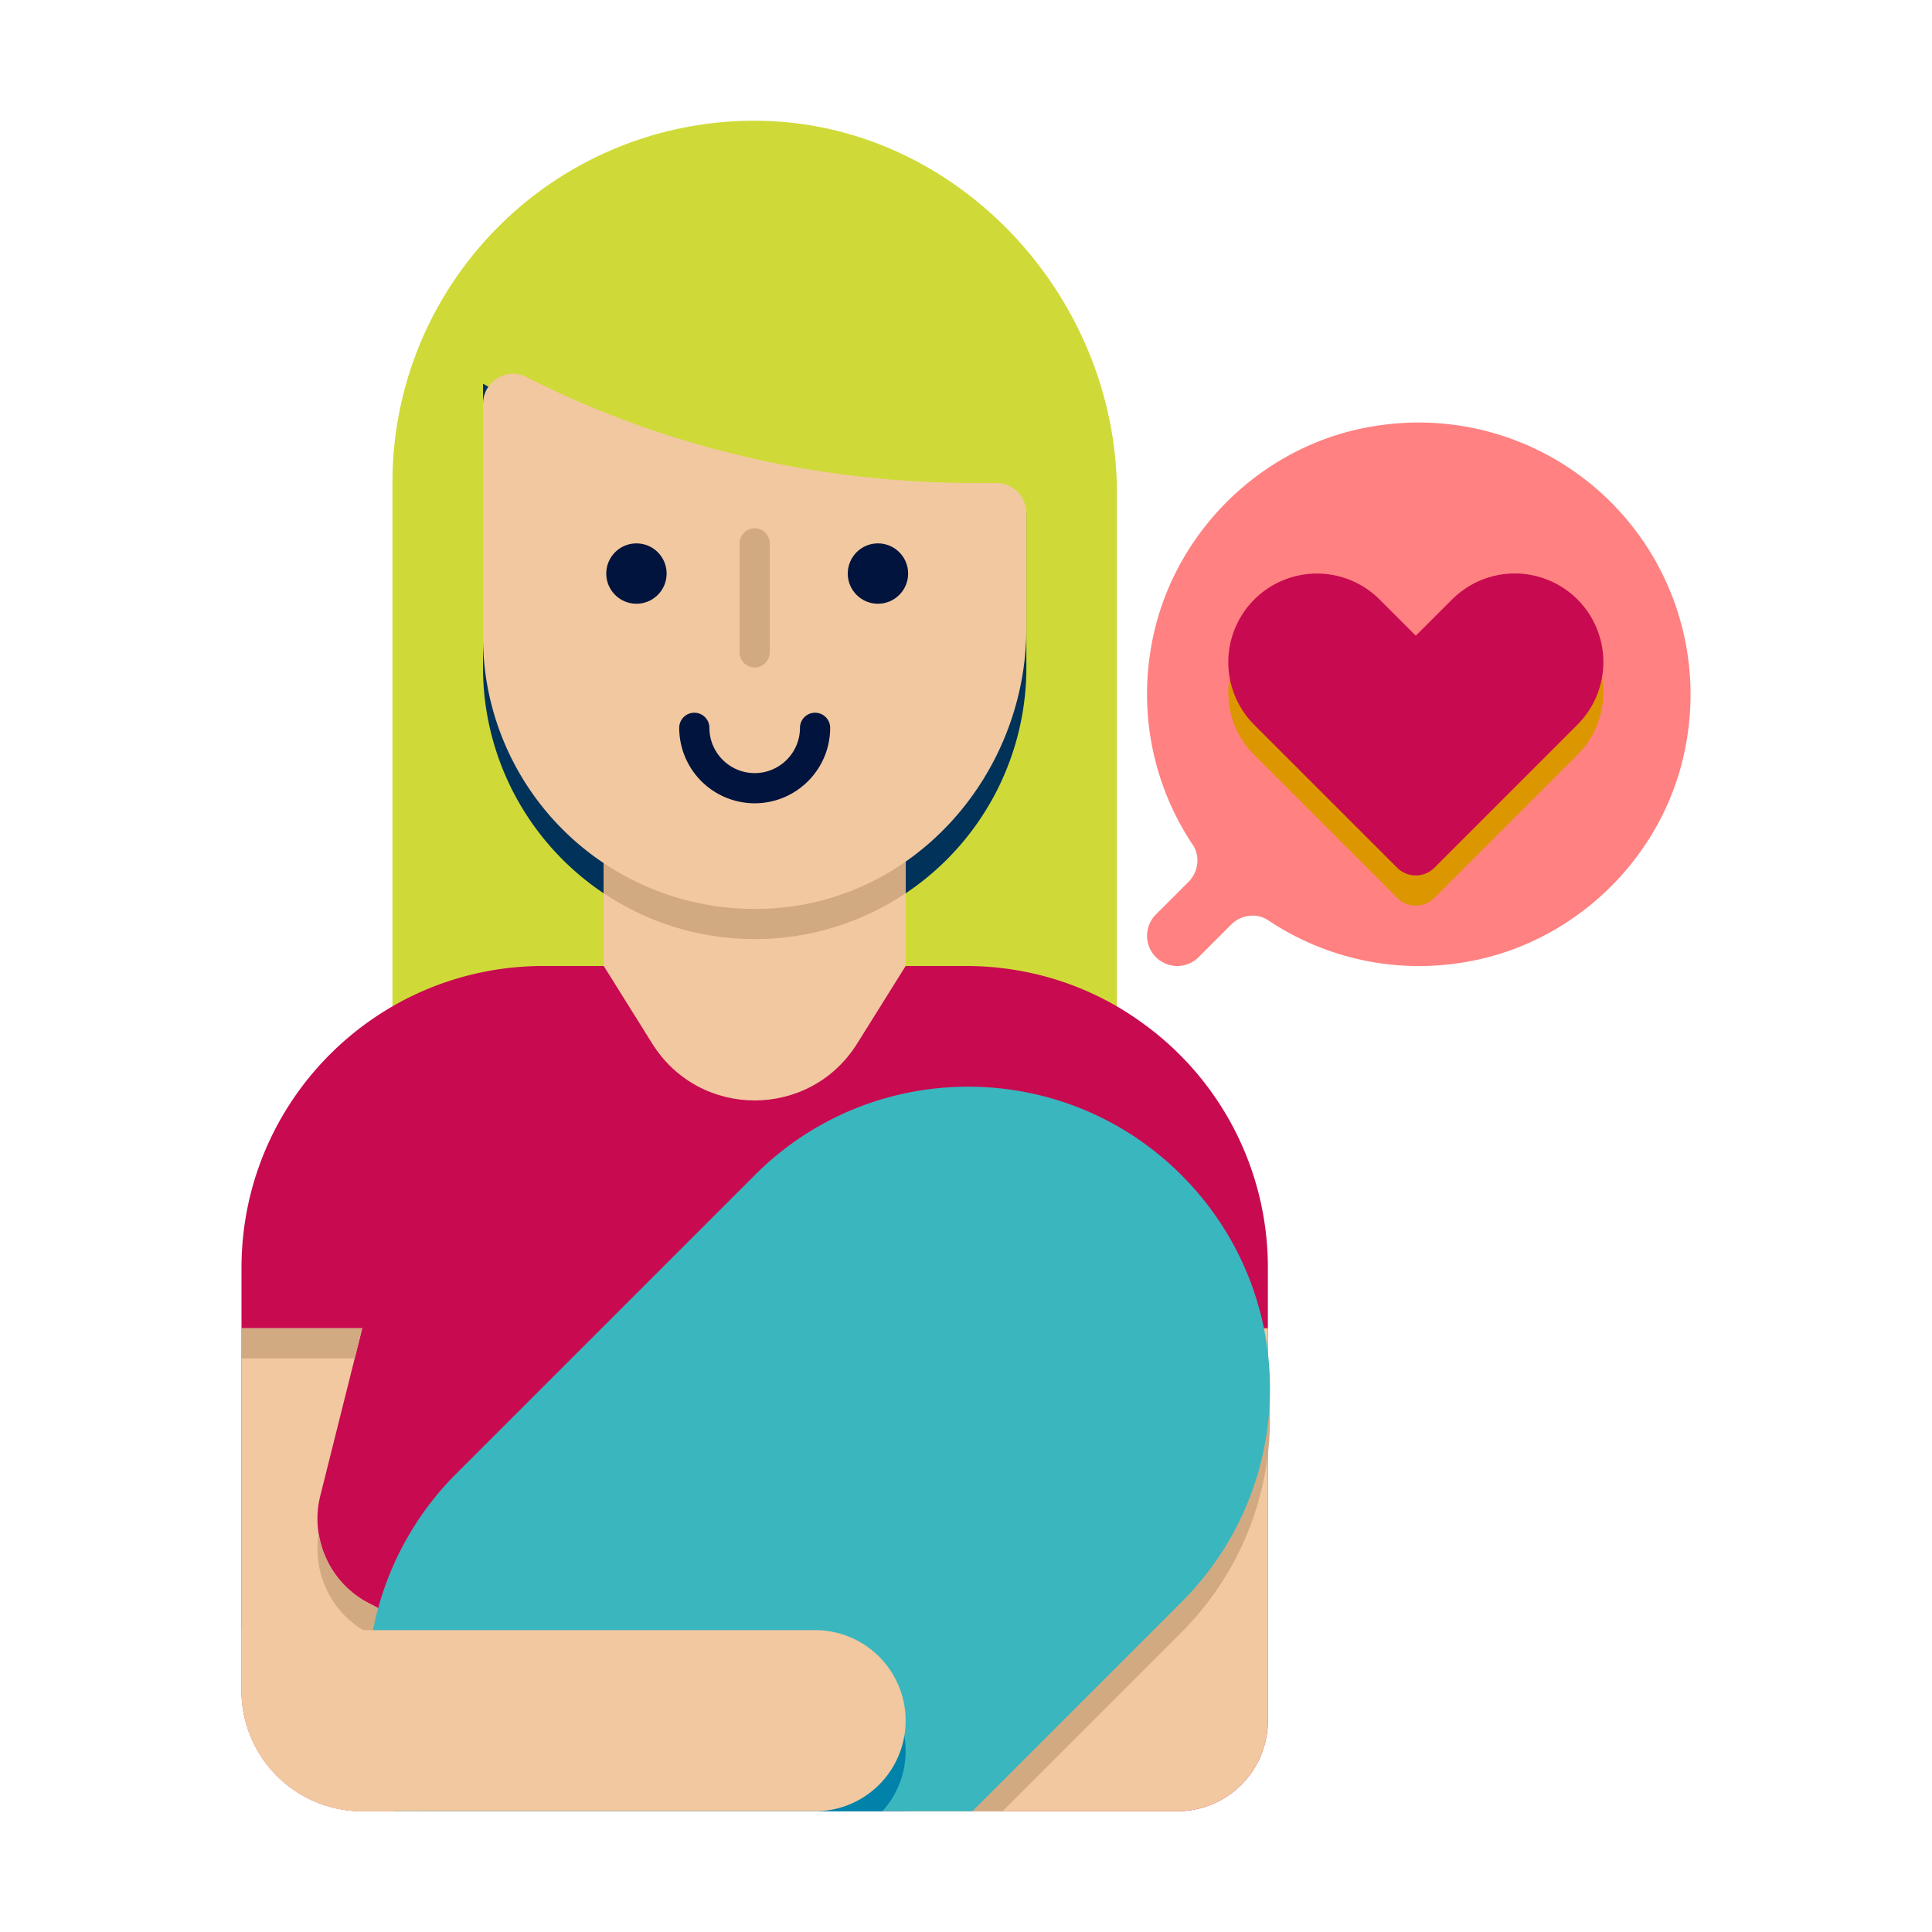
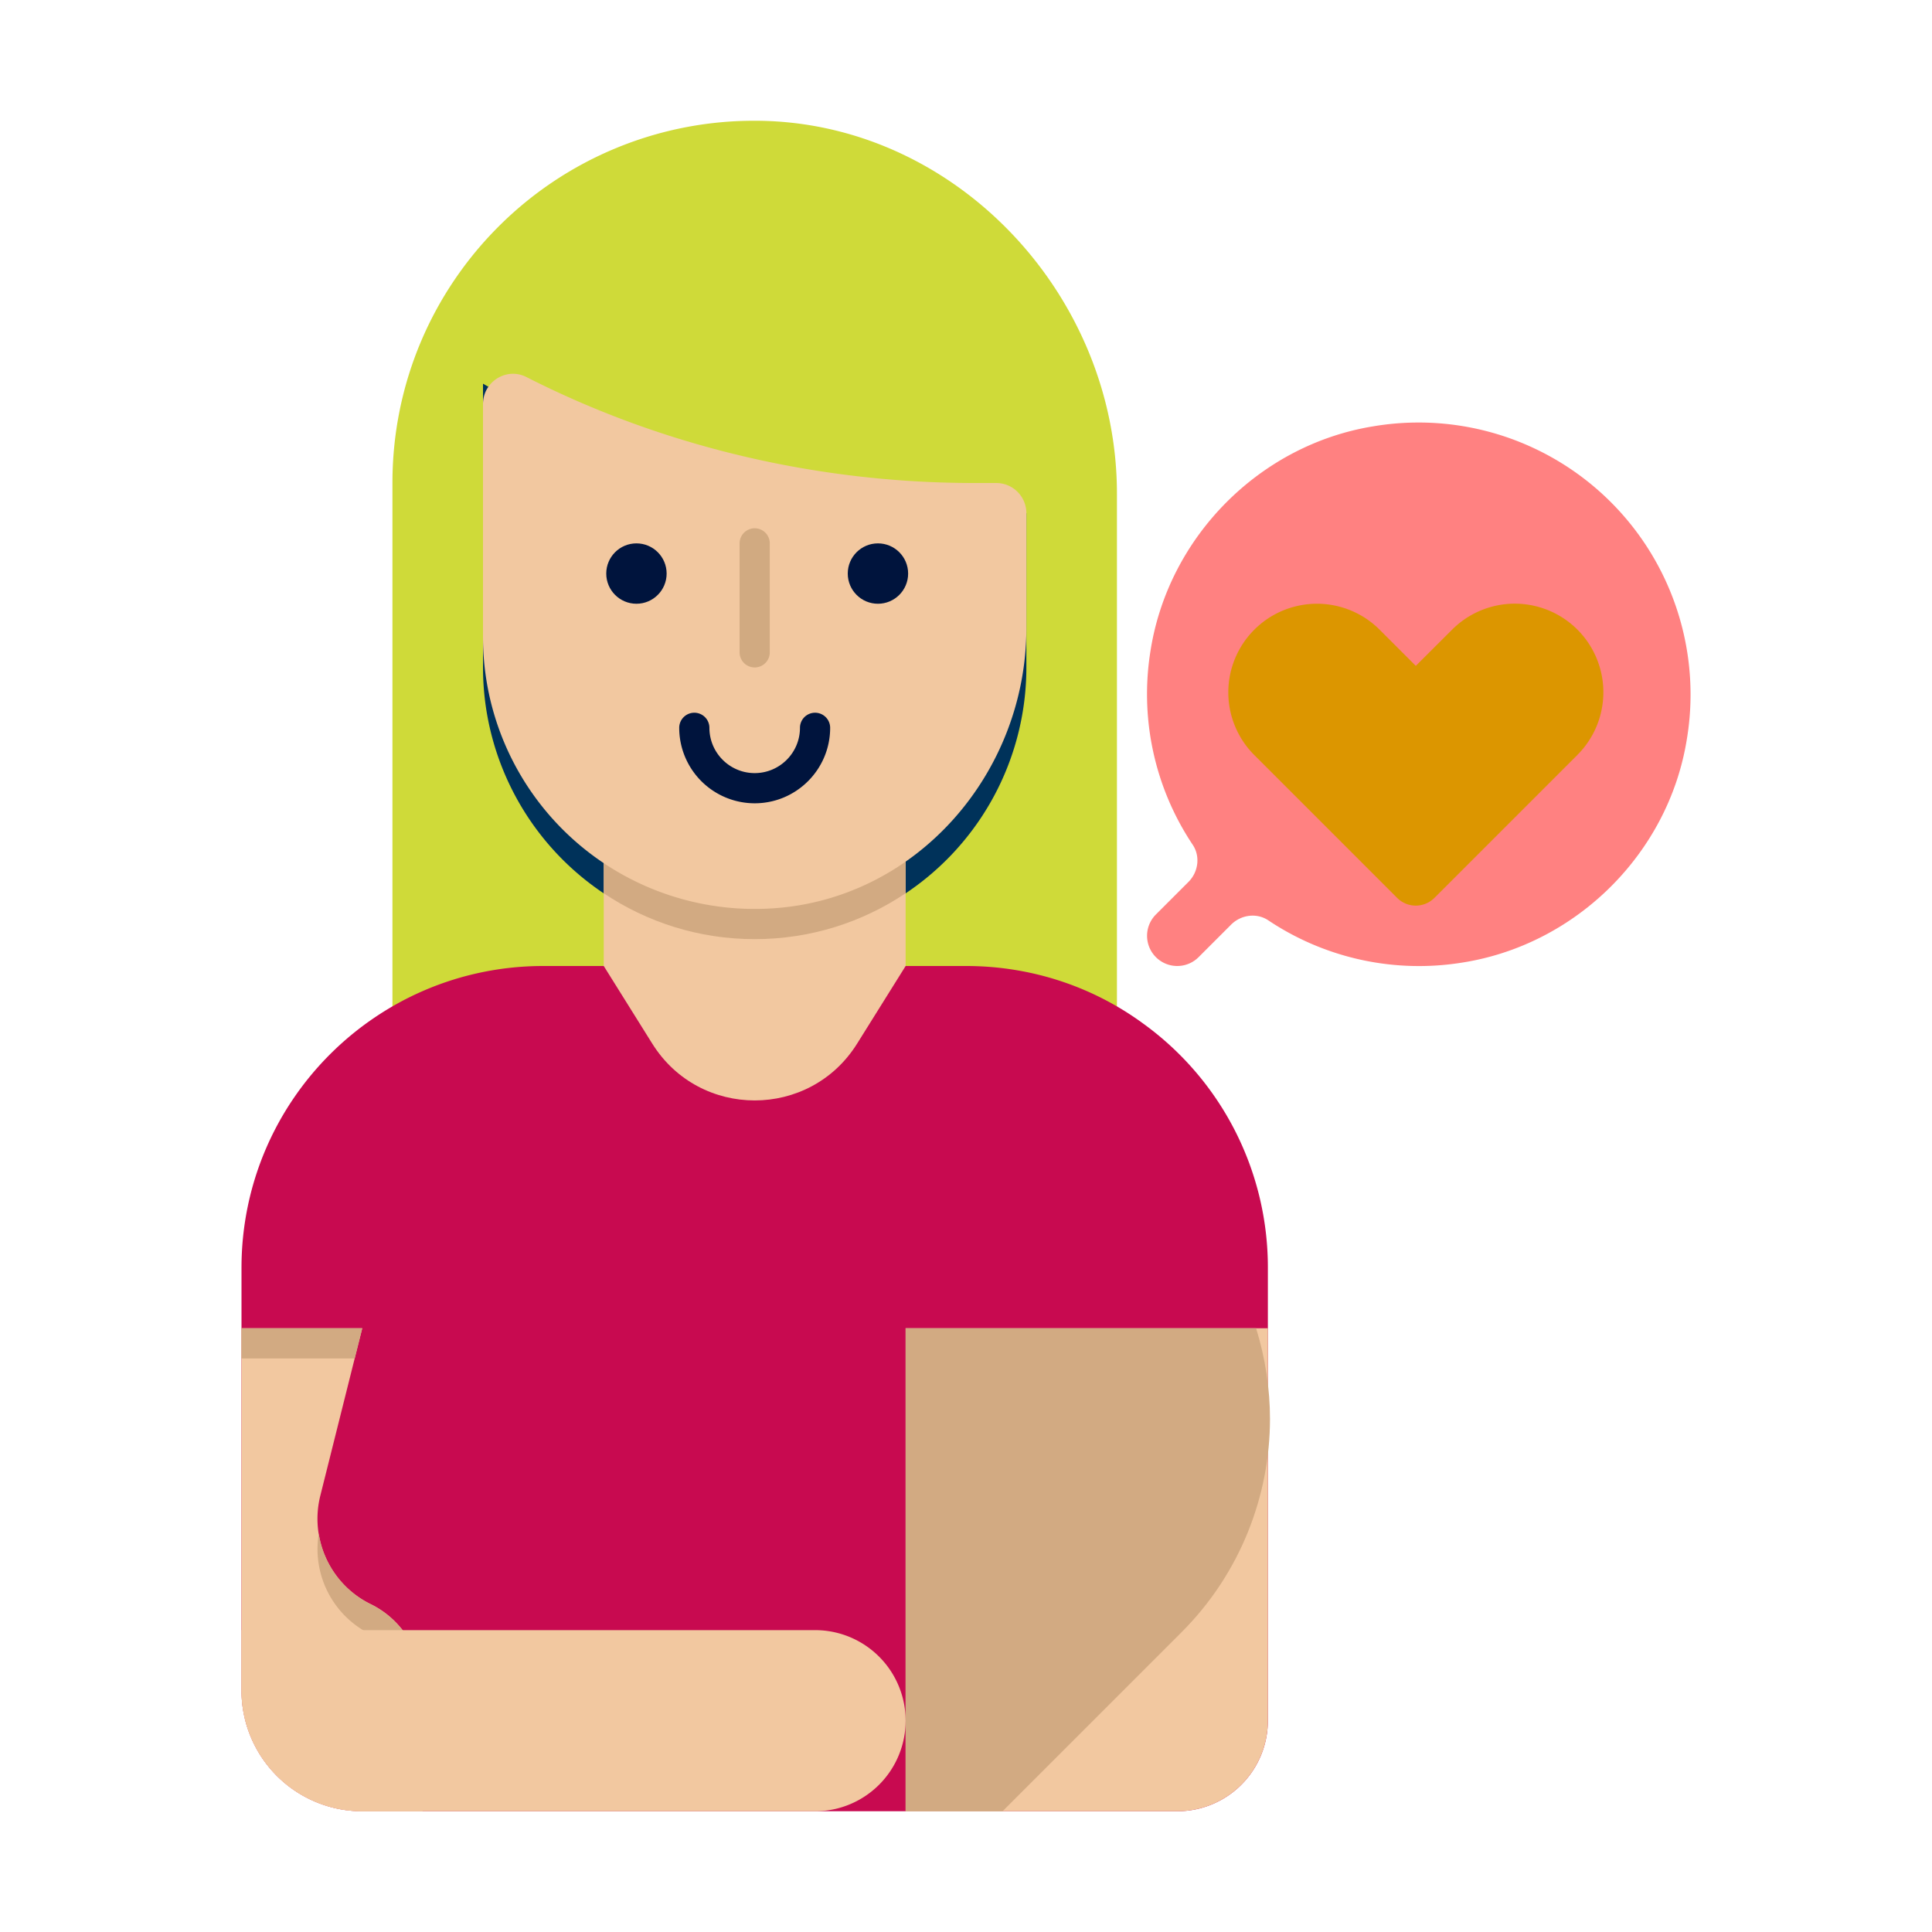
<svg xmlns="http://www.w3.org/2000/svg" version="1.1" width="512" height="512" x="0" y="0" viewBox="0 0 64 64" style="enable-background:new 0 0 512 512" xml:space="preserve" class="">
  <g>
    <path fill="#cfda39" d="M37 16.35V35a1 1 0 0 1-1 1H14a1 1 0 0 1-1-1V16c0-3.32 1.34-6.32 3.51-8.49A11.962 11.962 0 0 1 24.975 4C31.591 3.987 37 9.734 37 16.35z" opacity="1" data-original="#0a5078" class="" />
    <path fill="#c80a50" d="M42 42v15a3 3 0 0 1-3 3H12a4 4 0 0 1-4-4V42c0-5.523 4.477-10 10-10h14c2.19 0 4.22.7 5.86 1.9A9.967 9.967 0 0 1 42 42z" opacity="1" data-original="#c80a50" class="" />
    <path fill="#f2c8a0" d="M42 44v13a3 3 0 0 1-3 3h-9V44z" opacity="1" data-original="#f2c8a0" class="" />
    <path fill="#d2aa82" d="M42.07 47c0 2.527-.97 5.11-2.93 7.07L33.21 60H30V44h11.61c.31.997.46 2.033.46 3z" opacity="1" data-original="#d2aa82" />
    <path fill="#ff8181" d="M45.489 14.123c-3.768.613-6.792 3.671-7.378 7.443a8.982 8.982 0 0 0 1.4 6.419c.257.385.185.904-.143 1.231l-1.077 1.077a.999.999 0 1 0 1.414 1.414l1.077-1.077c.328-.328.846-.4 1.231-.143a8.985 8.985 0 0 0 6.418 1.401c3.772-.585 6.831-3.609 7.444-7.377a9.009 9.009 0 0 0-10.386-10.388z" opacity="1" data-original="#fab400" class="" />
    <path fill="#dc9600" d="m52.252 25.009-4.734 4.734a.874.874 0 0 1-1.237 0l-4.732-4.732a2.934 2.934 0 0 1 .002-4.152l.002-.002a2.935 2.935 0 0 1 4.148.002l1.199 1.199 1.206-1.203a2.934 2.934 0 0 1 4.146 4.154z" opacity="1" data-original="#dc9600" class="" />
-     <path fill="#c80a50" d="m52.252 24.009-4.734 4.734a.874.874 0 0 1-1.237 0l-4.732-4.732a2.934 2.934 0 0 1 .002-4.152l.002-.002a2.935 2.935 0 0 1 4.148.002l1.199 1.199 1.206-1.203a2.934 2.934 0 0 1 4.146 4.154z" opacity="1" data-original="#c80a50" class="" />
    <path fill="#00325a" d="M34 17v5.11a9 9 0 0 1-18 0v-9.4C20.85 15.51 26.49 17 32.27 17z" opacity="1" data-original="#00325a" />
    <path fill="#f2c8a0" d="M30 22v10l-1.608 2.573c-1.567 2.507-5.217 2.507-6.784 0L20 32V22z" opacity="1" data-original="#f2c8a0" class="" />
    <path fill="#d2aa82" d="M30 24v5.59c-1.43.96-3.15 1.52-5 1.52s-3.57-.56-5-1.52V24z" opacity="1" data-original="#d2aa82" />
    <path fill="#f2c8a0" d="M34 17v3.801c0 4.793-3.616 8.979-8.4 9.289a9.001 9.001 0 0 1-9.6-8.98v-7.726c0-.74.779-1.23 1.438-.894C21.949 14.786 27.053 16 32.27 16H33a1 1 0 0 1 1 1z" opacity="1" data-original="#f2c8a0" class="" />
    <circle cx="29.083" cy="19" r="1" fill="#00143d" opacity="1" data-original="#00143d" class="" />
    <circle cx="21.083" cy="19" r="1" fill="#00143d" opacity="1" data-original="#00143d" class="" />
    <path fill="#00143d" d="M25 26.61a2.502 2.502 0 0 1-2.5-2.5.5.5 0 0 1 1 0c0 .827.673 1.5 1.5 1.5s1.5-.673 1.5-1.5a.5.5 0 0 1 1 0c0 1.379-1.121 2.5-2.5 2.5z" opacity="1" data-original="#00143d" class="" />
    <path fill="#d1aa81" d="M25 22.11a.5.5 0 0 1-.5-.5V18a.5.5 0 0 1 1 0v3.61a.5.5 0 0 1-.5.5z" opacity="1" data-original="#d1aa81" class="" />
    <path fill="#f2c8a0" d="M14 55.95V60h-2a4 4 0 0 1-4-4V44h4l-1.39 5.55a3.149 3.149 0 0 0 1.677 3.593C13.35 53.662 14 54.767 14 55.95z" opacity="1" data-original="#f2c8a0" class="" />
    <path fill="#d2aa82" d="m12 44-.25 1H8v-1zM14 55.95v1c0-1.2-.67-2.29-1.74-2.82a3.147 3.147 0 0 1-1.7-3.33c.15.98.77 1.87 1.7 2.33 1.07.53 1.74 1.62 1.74 2.82z" opacity="1" data-original="#d2aa82" />
-     <path fill="#3ab6bf" d="M42.07 46c0 2.56-.98 5.12-2.93 7.07L32.21 60H13.04a10.041 10.041 0 0 1 2.06-11.17l9.9-9.9c3.9-3.91 10.24-3.91 14.14 0A9.973 9.973 0 0 1 42.07 46z" opacity="1" data-original="#00a0c8" class="" />
-     <path fill="#0082aa" d="M30 58c0 .77-.29 1.47-.77 2H13.04a9.822 9.822 0 0 1-.82-5H27c1.66 0 3 1.34 3 3z" opacity="1" data-original="#0082aa" class="" />
    <path fill="#f2c8a0" d="M27 60H12a4 4 0 0 1-4-4v-2h19a3 3 0 1 1 0 6z" opacity="1" data-original="#f2c8a0" class="" />
  </g>
</svg>